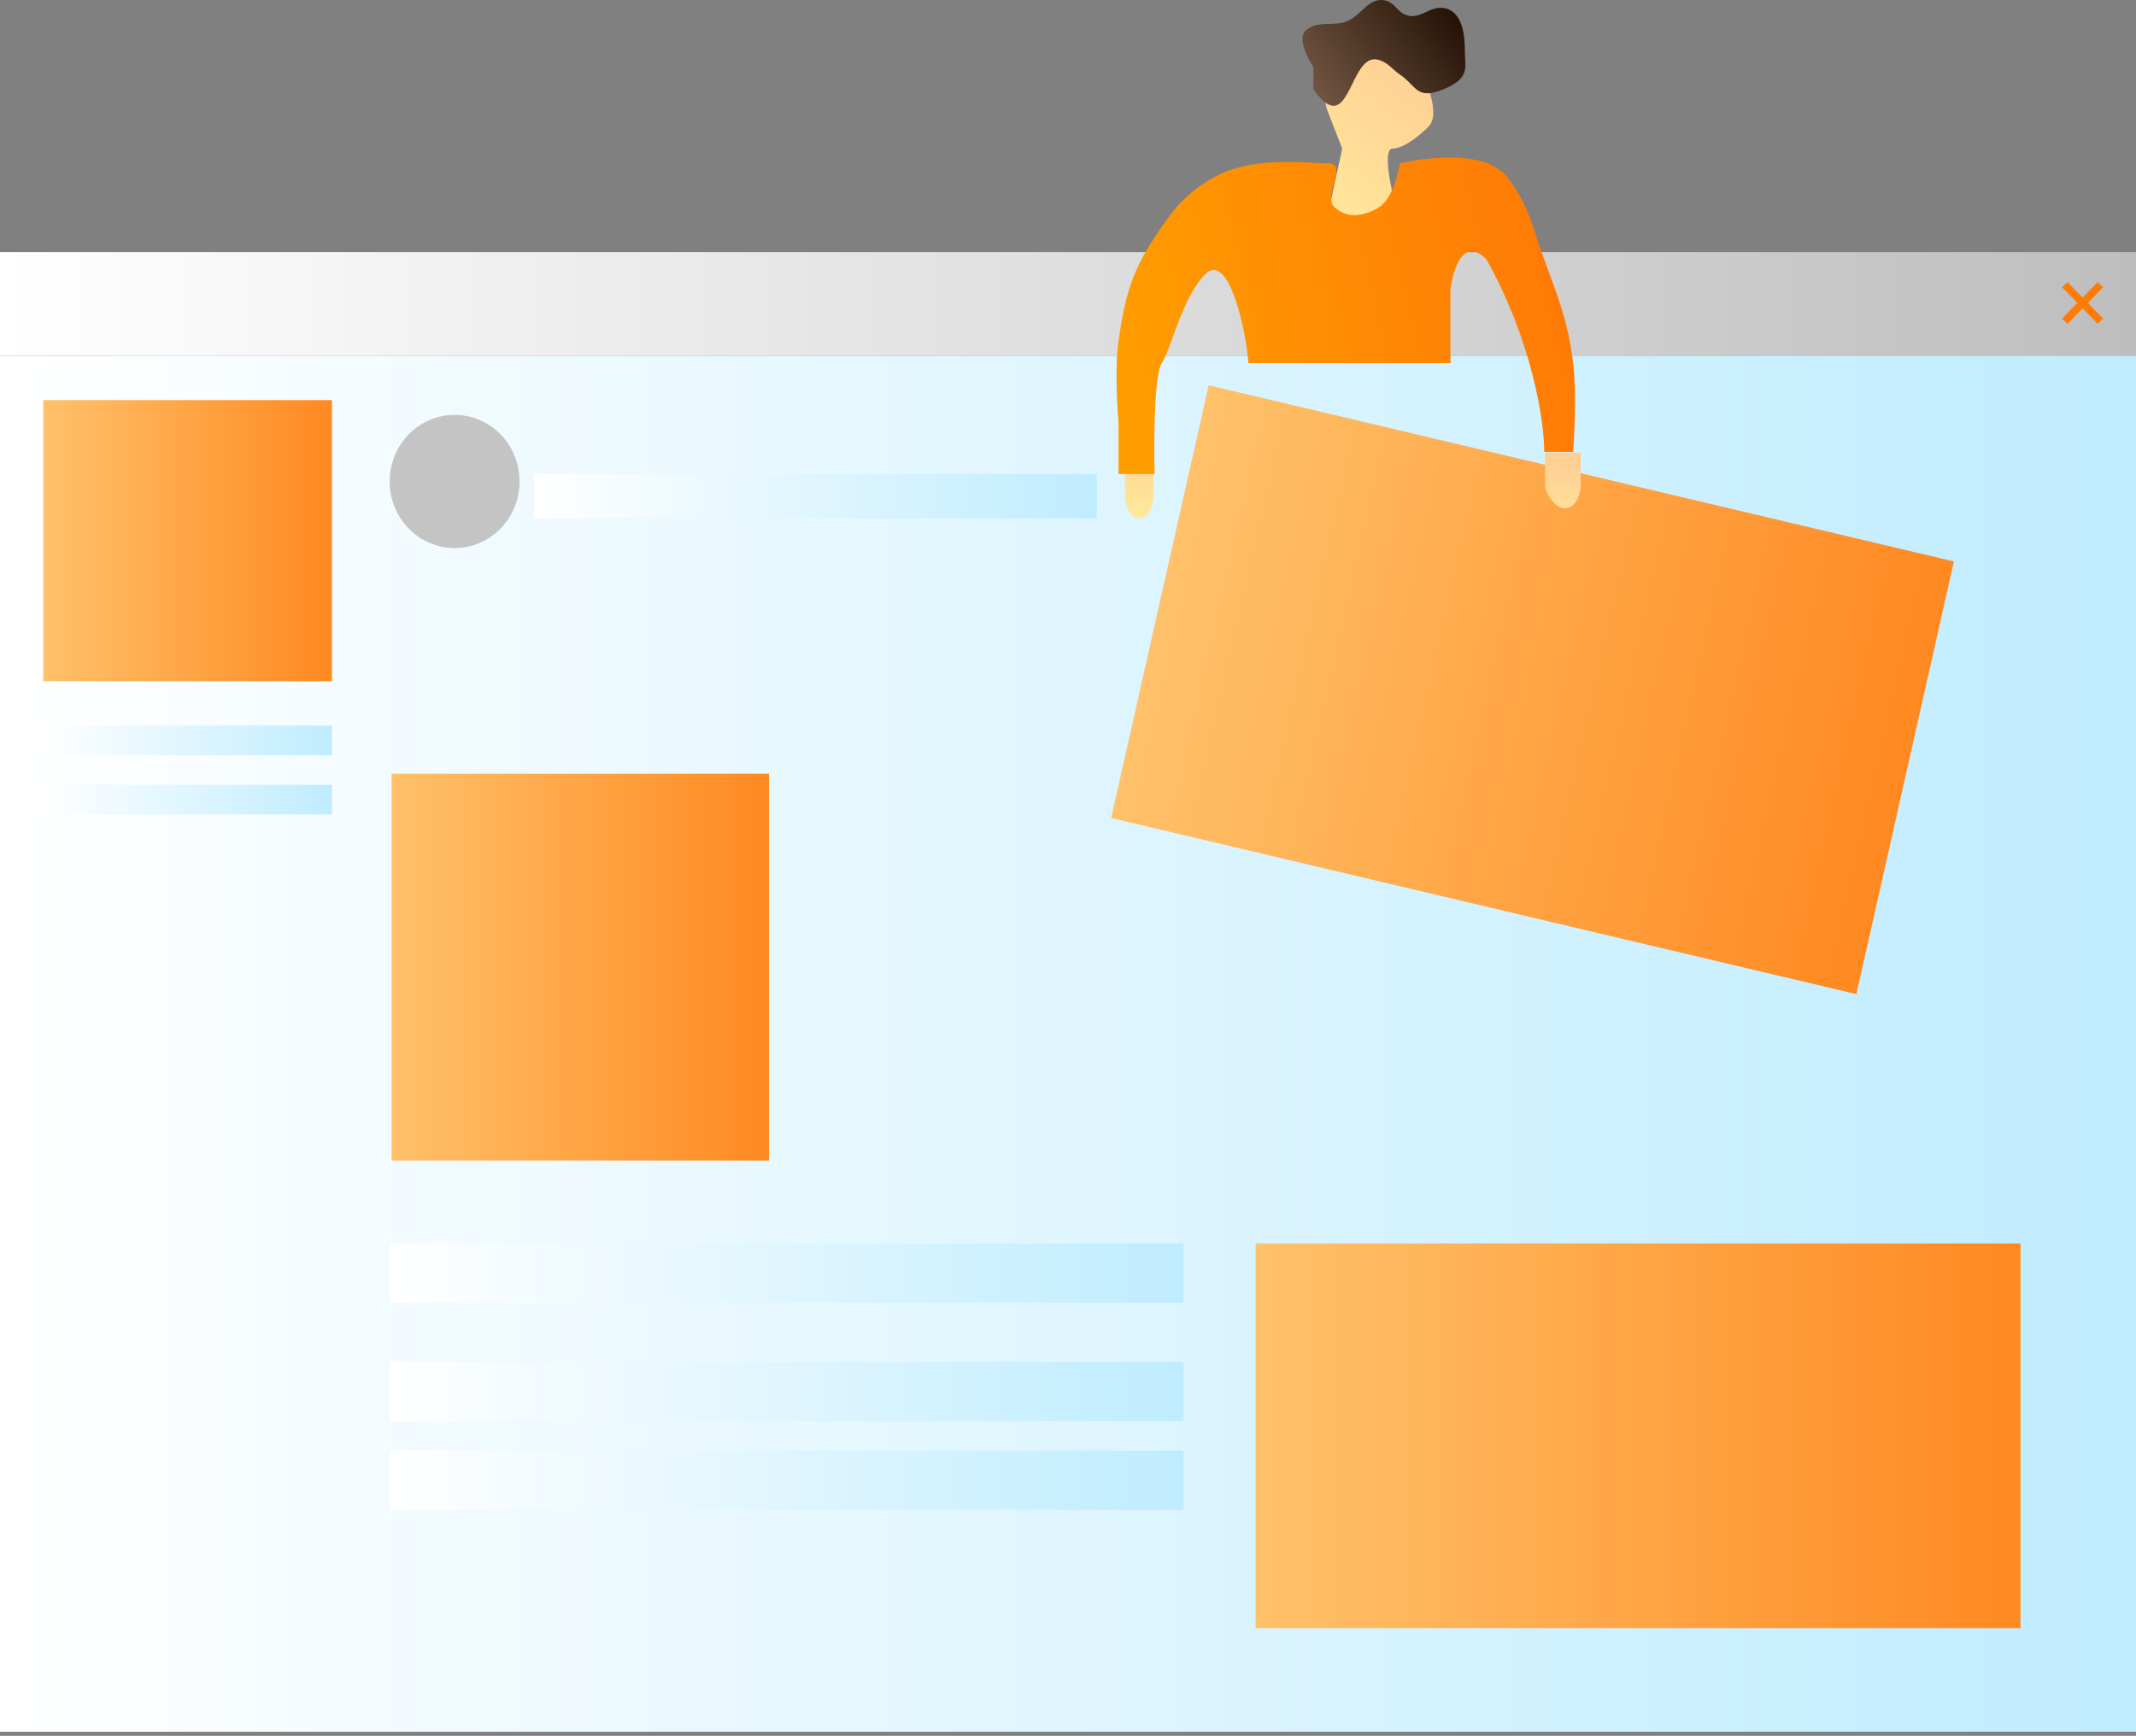
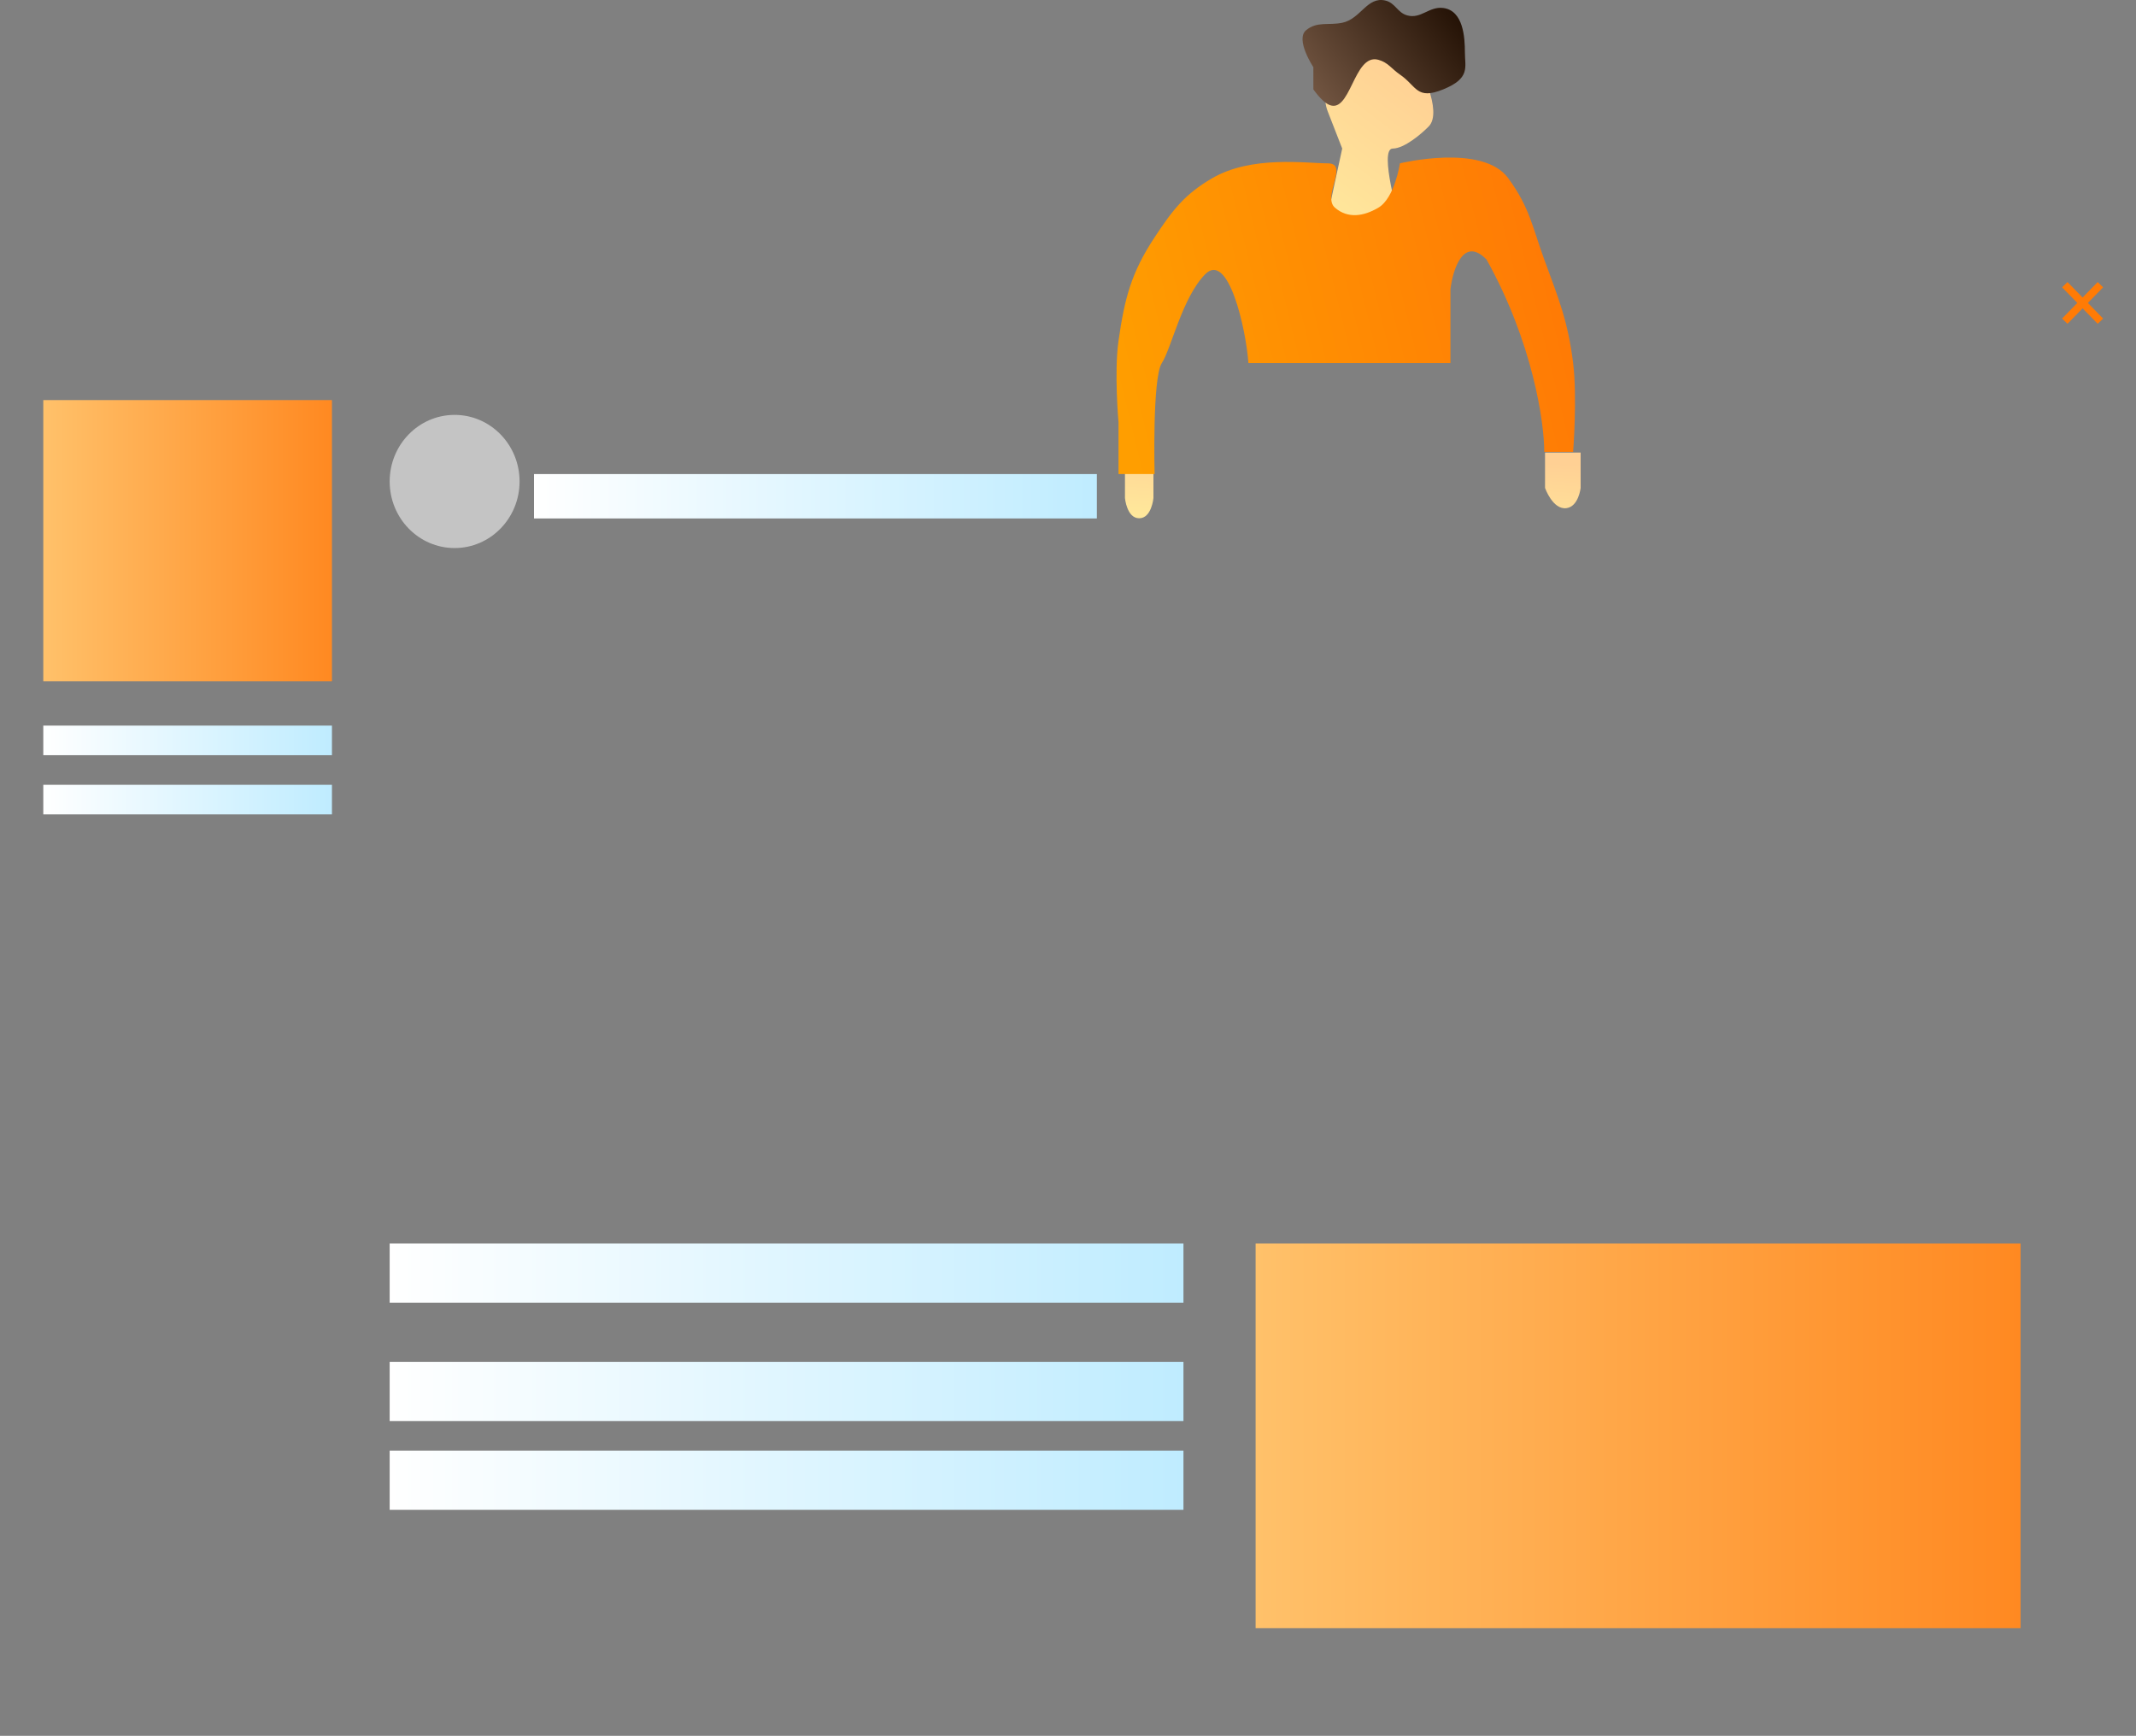
<svg xmlns="http://www.w3.org/2000/svg" width="283" height="230" viewBox="0 0 283 230" fill="none">
  <rect x="0" y="0" width="283" height="230" fill="#808080" stroke="none" />
  <path d="M176.875 9.88C178.428 7.438 180.751 6.54 183.568 6.939C186.456 7.348 188.344 9.017 189.304 11.84C189.919 13.647 190.26 15.761 189.304 16.741C188.348 17.722 186.053 19.682 184.524 19.682C182.612 19.682 185.48 29.485 185.48 29.485C185.48 29.485 179.425 31.772 175.919 28.505L177.831 19.682L175.919 14.781C175.172 12.867 175.835 11.515 176.875 9.88Z" fill="url(#paint0_linear)" />
  <path d="M177.832 3.018C180.288 2.515 181.133 -0.52 183.568 0.078C184.878 0.399 185.138 1.675 186.437 2.038C188.273 2.552 189.328 0.816 191.217 1.058C193.889 1.4 194.085 4.979 194.085 6.939C194.085 8.9 194.841 10.368 191.217 11.841C187.644 13.293 187.721 11.412 185.481 9.88C184.36 9.115 183.913 8.274 182.612 7.92C179.286 7.013 178.949 15.478 175.92 13.801C174.99 13.287 174.008 11.841 174.008 11.841L174.007 8.9C174.007 8.9 171.57 5.224 173.051 3.999C174.505 2.797 176.001 3.394 177.832 3.018Z" fill="url(#paint1_linear)" />
-   <rect y="33.407" width="283" height="13.724" fill="url(#paint2_linear)" />
-   <rect y="47.131" width="283" height="182.329" fill="url(#paint3_linear)" />
-   <rect width="101.476" height="58.743" transform="matrix(0.973 0.23 -0.22 0.976 160.141 51.051)" fill="url(#paint4_linear)" />
  <path d="M149.047 65.993V61.975H152.82V65.993C152.82 65.993 152.581 68.671 150.933 68.671C149.286 68.671 149.047 65.993 149.047 65.993Z" fill="url(#paint5_linear)" />
  <path d="M204.703 64.653V59.966H209.42V64.653C209.42 64.653 209.154 67.123 207.533 67.332C205.721 67.566 204.703 64.653 204.703 64.653Z" fill="url(#paint6_linear)" />
  <path d="M160.621 23.604C165.861 20.564 173.05 21.644 175.919 21.643C178.787 21.643 175.133 26.03 176.875 27.525C178.592 28.999 180.666 28.665 182.611 27.525C184.786 26.251 185.479 21.643 185.479 21.643C185.479 21.643 196.43 18.97 199.821 23.604C202.689 27.525 203.014 30.057 204.601 34.387C206.513 39.605 207.744 42.581 208.425 48.111C208.987 52.668 208.425 59.874 208.425 59.874H204.601C204.601 55.953 203.071 45.366 196.952 34.387C193.893 31.25 192.491 35.694 192.172 38.308V48.111H165.402C165.083 43.536 162.725 33.21 159.665 36.347C156.606 39.484 155.204 46.15 153.929 48.111C152.654 50.071 152.973 62.814 152.973 62.814H148.192V55.953C148.192 55.953 147.596 49.336 148.192 45.17C148.998 39.539 149.863 36.16 152.973 31.446C155.339 27.858 156.945 25.737 160.621 23.604Z" fill="url(#paint7_linear)" />
  <ellipse cx="60.233" cy="63.795" rx="8.605" ry="8.822" fill="#C4C4C4" />
  <rect x="70.75" y="62.814" width="74.574" height="5.882" fill="url(#paint8_linear)" />
  <rect x="5.736" y="53.012" width="38.243" height="37.25" fill="url(#paint9_linear)" />
  <rect x="51.628" y="164.763" width="105.169" height="7.842" fill="url(#paint10_linear)" />
  <rect x="51.628" y="180.446" width="105.169" height="7.842" fill="url(#paint11_linear)" />
  <rect x="51.628" y="192.209" width="105.169" height="7.842" fill="url(#paint12_linear)" />
  <rect x="166.358" y="164.763" width="101.345" height="50.974" fill="url(#paint13_linear)" />
-   <rect x="51.883" y="102.522" width="49.997" height="51.261" fill="url(#paint14_linear)" />
  <rect x="5.736" y="103.986" width="38.243" height="3.921" fill="url(#paint15_linear)" />
  <rect x="5.736" y="96.144" width="38.243" height="3.921" fill="url(#paint16_linear)" />
  <path d="M273.567 37.721L278.283 42.557M273.567 42.557L278.283 37.721" stroke="#FF7B05" />
  <defs>
    <linearGradient id="paint0_linear" x1="189.304" y1="10.783" x2="175.482" y2="29.078" gradientUnits="userSpaceOnUse">
      <stop stop-color="#FFD094" />
      <stop offset="1" stop-color="#FFE89B" />
    </linearGradient>
    <linearGradient id="paint1_linear" x1="194.084" y1="-2.0922e-07" x2="174.621" y2="14.237" gradientUnits="userSpaceOnUse">
      <stop stop-color="#1D0C00" />
      <stop offset="1" stop-color="#745743" />
    </linearGradient>
    <linearGradient id="paint2_linear" x1="0" y1="40.269" x2="283" y2="40.269" gradientUnits="userSpaceOnUse">
      <stop stop-color="white" />
      <stop offset="1" stop-color="#BEBEBE" />
    </linearGradient>
    <linearGradient id="paint3_linear" x1="0" y1="138.297" x2="283" y2="138.297" gradientUnits="userSpaceOnUse">
      <stop stop-color="white" />
      <stop offset="1" stop-color="#BFECFF" />
    </linearGradient>
    <linearGradient id="paint4_linear" x1="0" y1="28.924" x2="101.476" y2="28.924" gradientUnits="userSpaceOnUse">
      <stop stop-color="#FFC16A" />
      <stop offset="1" stop-color="#FF8921" />
    </linearGradient>
    <linearGradient id="paint5_linear" x1="206.904" y1="61.429" x2="206.196" y2="72.065" gradientUnits="userSpaceOnUse">
      <stop stop-color="#FFD094" />
      <stop offset="1" stop-color="#FFE89B" />
    </linearGradient>
    <linearGradient id="paint6_linear" x1="206.904" y1="61.429" x2="206.196" y2="72.065" gradientUnits="userSpaceOnUse">
      <stop stop-color="#FFD094" />
      <stop offset="1" stop-color="#FFE89B" />
    </linearGradient>
    <linearGradient id="paint7_linear" x1="204.601" y1="34.309" x2="147.072" y2="48.336" gradientUnits="userSpaceOnUse">
      <stop stop-color="#FF7B05" />
      <stop offset="1" stop-color="#FF9E00" />
    </linearGradient>
    <linearGradient id="paint8_linear" x1="70.75" y1="65.755" x2="145.324" y2="65.755" gradientUnits="userSpaceOnUse">
      <stop stop-color="white" />
      <stop offset="1" stop-color="#BFECFF" />
    </linearGradient>
    <linearGradient id="paint9_linear" x1="5.736" y1="71.353" x2="43.98" y2="71.353" gradientUnits="userSpaceOnUse">
      <stop stop-color="#FFC16A" />
      <stop offset="1" stop-color="#FF8921" />
    </linearGradient>
    <linearGradient id="paint10_linear" x1="51.628" y1="168.684" x2="156.797" y2="168.684" gradientUnits="userSpaceOnUse">
      <stop stop-color="white" />
      <stop offset="1" stop-color="#BFECFF" />
    </linearGradient>
    <linearGradient id="paint11_linear" x1="51.628" y1="184.367" x2="156.797" y2="184.367" gradientUnits="userSpaceOnUse">
      <stop stop-color="white" />
      <stop offset="1" stop-color="#BFECFF" />
    </linearGradient>
    <linearGradient id="paint12_linear" x1="51.628" y1="196.13" x2="156.797" y2="196.13" gradientUnits="userSpaceOnUse">
      <stop stop-color="white" />
      <stop offset="1" stop-color="#BFECFF" />
    </linearGradient>
    <linearGradient id="paint13_linear" x1="166.358" y1="189.861" x2="267.703" y2="189.861" gradientUnits="userSpaceOnUse">
      <stop stop-color="#FFC16A" />
      <stop offset="1" stop-color="#FF8921" />
    </linearGradient>
    <linearGradient id="paint14_linear" x1="51.883" y1="127.762" x2="101.88" y2="127.762" gradientUnits="userSpaceOnUse">
      <stop stop-color="#FFC16A" />
      <stop offset="1" stop-color="#FF8921" />
    </linearGradient>
    <linearGradient id="paint15_linear" x1="5.736" y1="105.946" x2="43.98" y2="105.946" gradientUnits="userSpaceOnUse">
      <stop stop-color="white" />
      <stop offset="1" stop-color="#BFECFF" />
    </linearGradient>
    <linearGradient id="paint16_linear" x1="5.736" y1="98.104" x2="43.98" y2="98.104" gradientUnits="userSpaceOnUse">
      <stop stop-color="white" />
      <stop offset="1" stop-color="#BFECFF" />
    </linearGradient>
  </defs>
</svg>